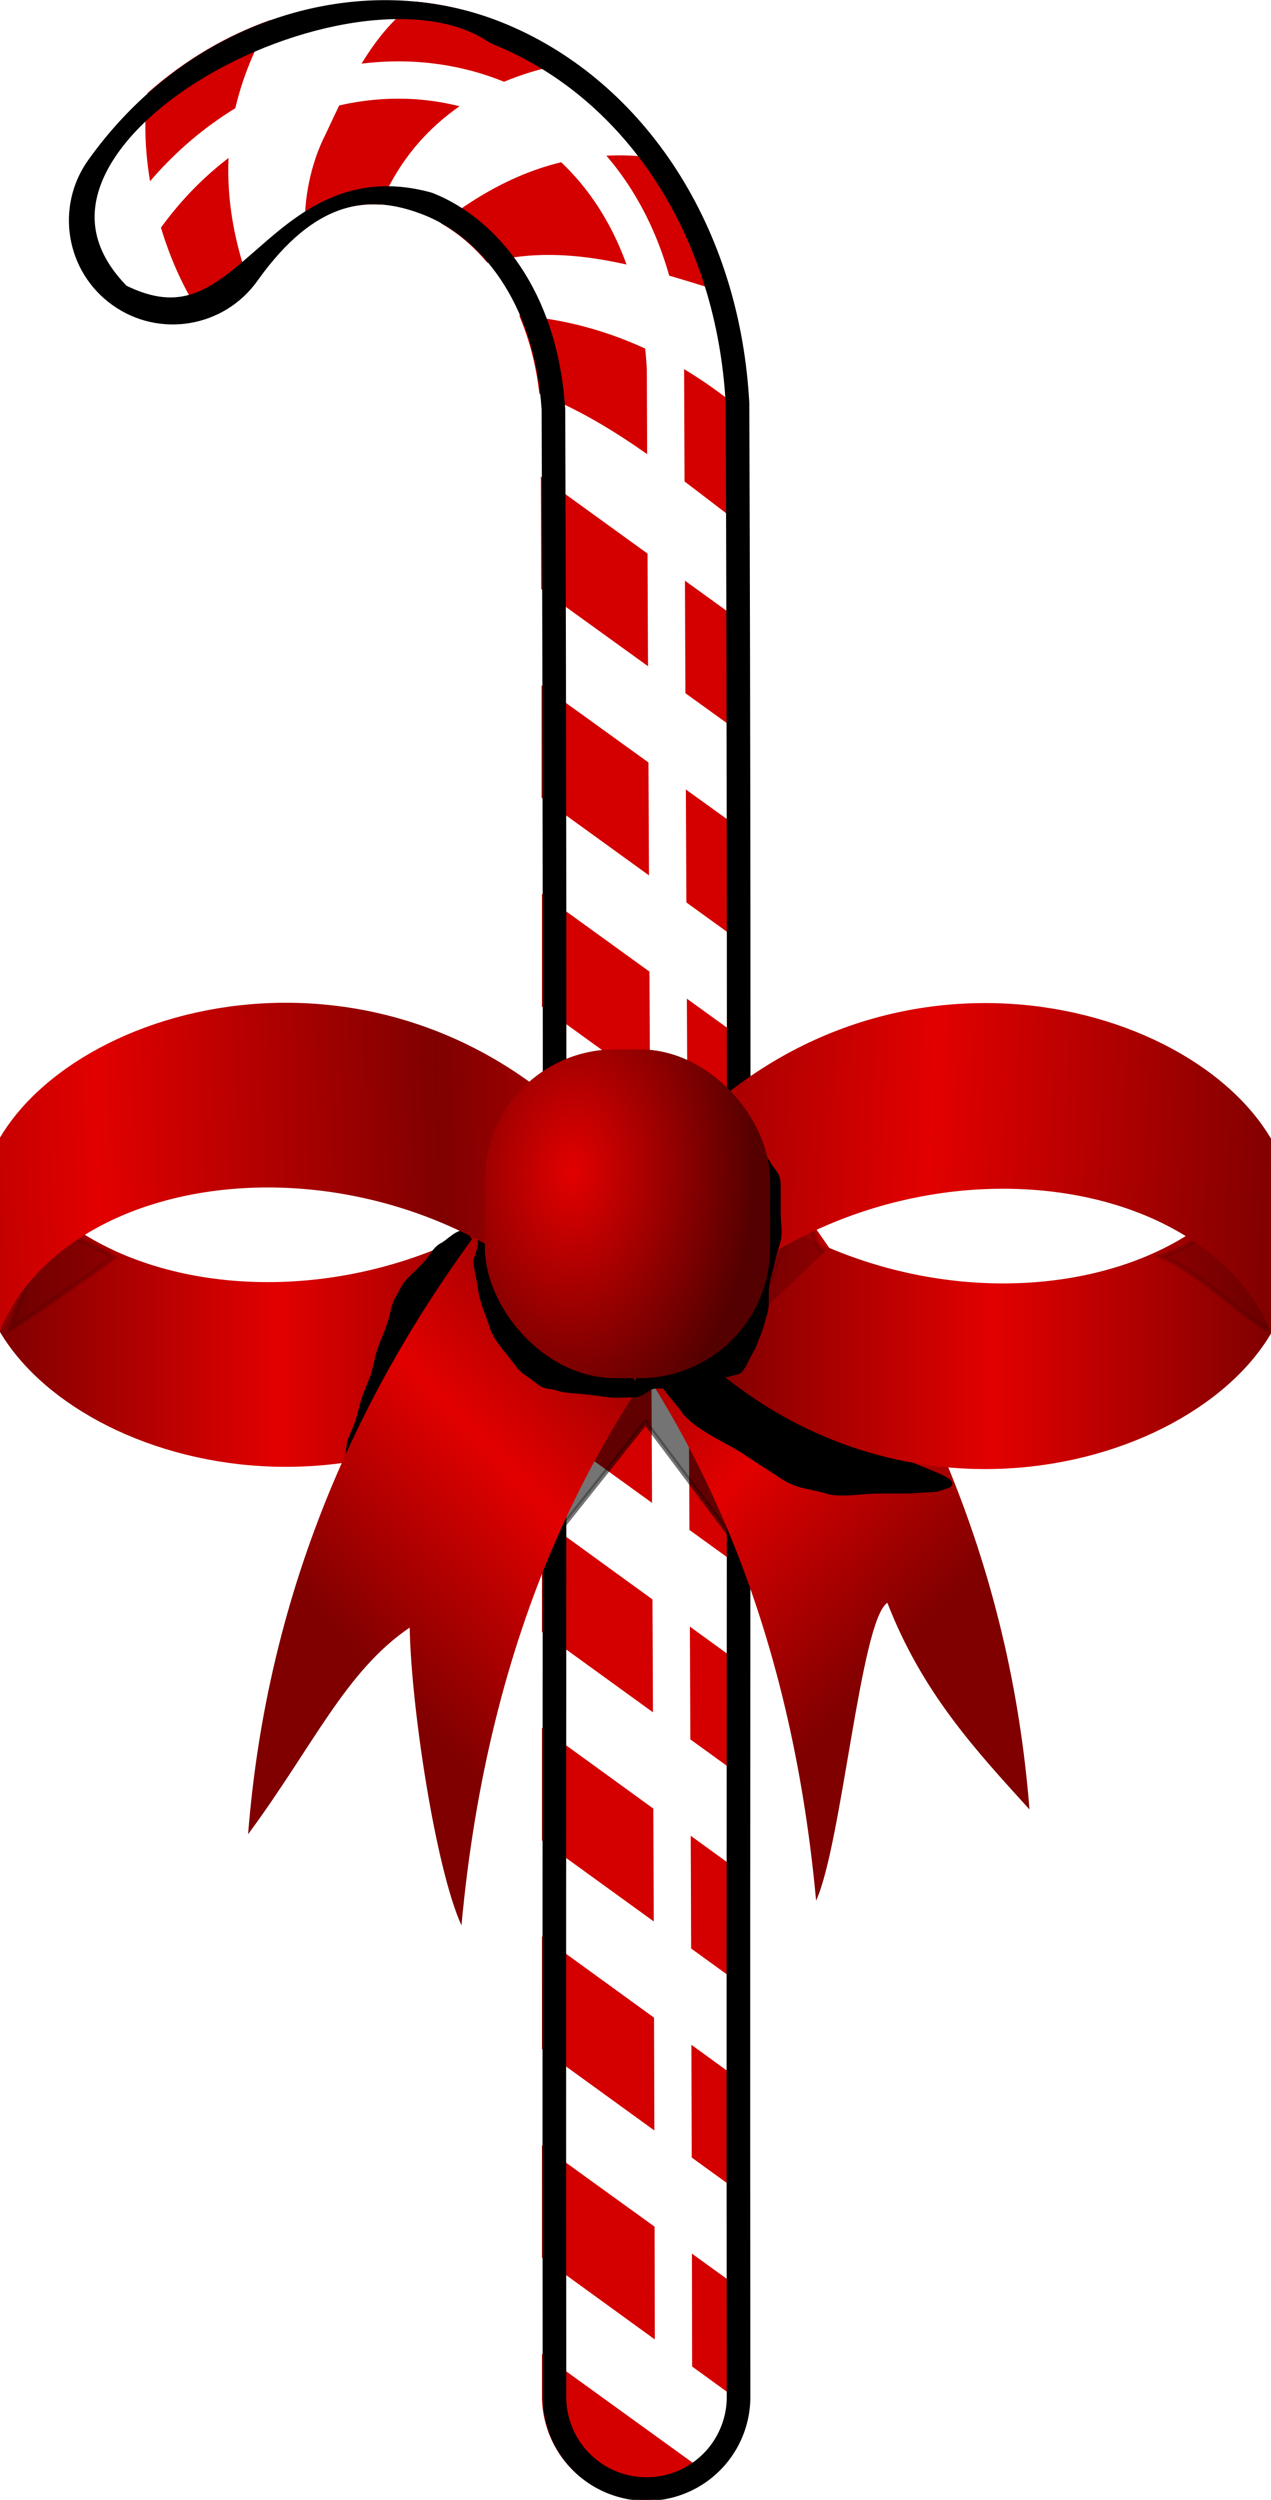
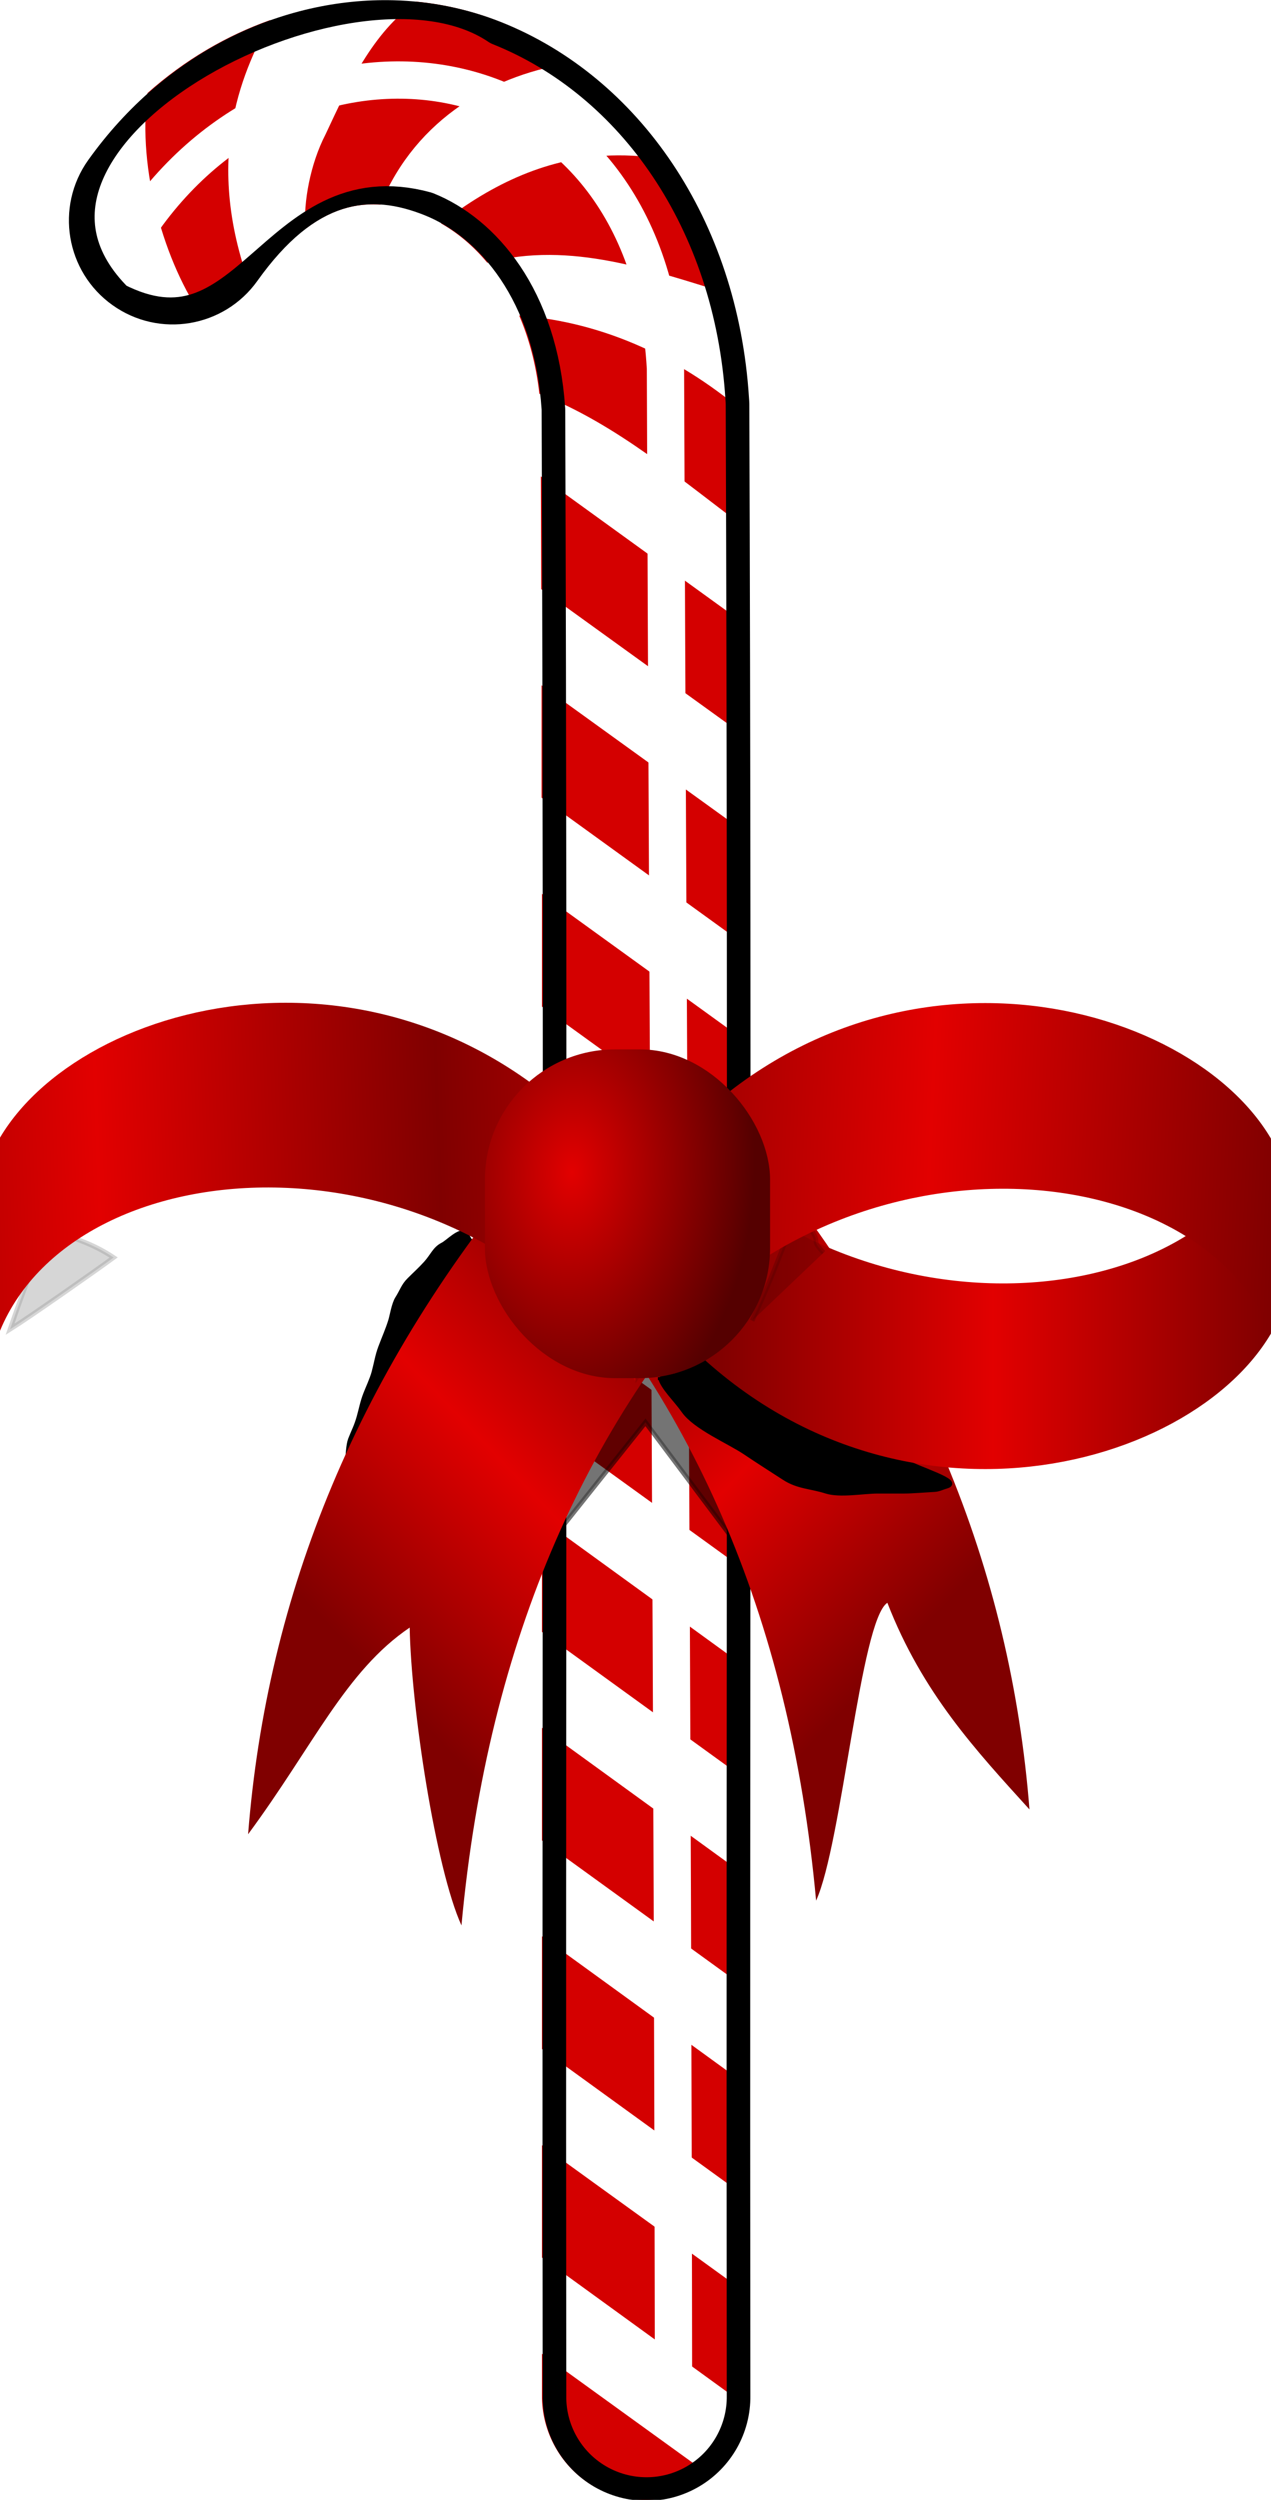
<svg xmlns="http://www.w3.org/2000/svg" xmlns:xlink="http://www.w3.org/1999/xlink" version="1.0" viewBox="0 0 108.25 212.77">
  <defs>
    <linearGradient id="a">
      <stop stop-color="#800000" offset="0" />
      <stop stop-color="#e20000" offset=".5" />
      <stop stop-color="#800000" offset="1" />
    </linearGradient>
    <filter id="k">
      <feGaussianBlur stdDeviation="3.302" />
    </filter>
    <filter id="b">
      <feGaussianBlur stdDeviation="5.696" />
    </filter>
    <clipPath id="o">
      <path d="m442.31 89.188c-23.58-0.603-48.28 10.852-64.69 33.842-7.05 9.9-4.75 23.65 5.15 30.7 9.89 7.06 23.64 4.76 30.7-5.14 12.45-17.44 23.95-18.47 35.41-13.9 11.4 4.55 23.26 17.89 24.81 41.19 0.52 148.75 0.06 271.38 0.22 420.43-0.11 7.94 4.06 15.31 10.92 19.31 6.86 3.99 15.33 3.99 22.18-0.02 6.85-4 11.01-11.38 10.9-19.32-0.16-149.31 0.31-272.19-0.22-421.62-0.01-0.43-0.03-0.86-0.07-1.28-2.38-37.82-23.36-67.93-52.43-79.536-7.27-2.901-15.02-4.456-22.88-4.656z" fill="none" filter="url(#b)" stroke="#000" stroke-linecap="round" stroke-linejoin="round" stroke-width="10" />
    </clipPath>
    <clipPath id="n">
      <path d="m442.31 89.188c-23.58-0.603-48.28 10.852-64.69 33.842-7.05 9.9-4.75 23.65 5.15 30.7 9.89 7.06 23.64 4.76 30.7-5.14 12.45-17.44 23.95-18.47 35.41-13.9 11.4 4.55 23.26 17.89 24.81 41.19 0.52 148.75 0.06 271.38 0.22 420.43-0.11 7.94 4.06 15.31 10.92 19.31 6.86 3.99 15.33 3.99 22.18-0.02 6.85-4 11.01-11.38 10.9-19.32-0.16-149.31 0.31-272.19-0.22-421.62-0.01-0.43-0.03-0.86-0.07-1.28-2.38-37.82-23.36-67.93-52.43-79.536-7.27-2.901-15.02-4.456-22.88-4.656z" fill="none" filter="url(#b)" stroke="#000" stroke-linecap="round" stroke-linejoin="round" stroke-width="10" />
    </clipPath>
    <filter id="c" x="-.255" y="-.247" width="1.51" height="1.494">
      <feGaussianBlur stdDeviation="6.939" />
    </filter>
    <filter id="m">
      <feGaussianBlur stdDeviation="0.746" />
    </filter>
    <filter id="l" x="-.107" y="-.098" width="1.214" height="1.195">
      <feGaussianBlur stdDeviation="1.787" />
    </filter>
    <linearGradient id="j" x1="191.54" x2="264.51" y1="351.15" y2="281.22" gradientTransform="matrix(-.402 0 0 .402 174.87 5.696)" gradientUnits="userSpaceOnUse" xlink:href="#a" />
    <linearGradient id="i" x1="138.96" x2="256.54" y1="311.6" y2="311.6" gradientTransform="matrix(.402 0 0 .334 -45.629 28.048)" gradientUnits="userSpaceOnUse" xlink:href="#a" />
    <linearGradient id="h" x1="191.54" x2="264.51" y1="351.15" y2="281.22" gradientTransform="matrix(.402 0 0 .402 -45.629 7.808)" gradientUnits="userSpaceOnUse" xlink:href="#a" />
    <linearGradient id="g" x1="138.96" x2="256.54" y1="311.6" y2="311.6" gradientTransform="matrix(-.402 0 0 .336 174.3 27.676)" gradientUnits="userSpaceOnUse" xlink:href="#a" />
    <linearGradient id="f" x1="140.03" x2="288.07" y1="314.2" y2="308.39" gradientTransform="matrix(-.402 0 0 .336 174.73 27.195)" gradientUnits="userSpaceOnUse" xlink:href="#a" spreadMethod="reflect" />
    <linearGradient id="e" x1="89.789" x2="234.28" y1="312.67" y2="308.39" gradientTransform="matrix(.402 0 0 .334 -46.058 27.54)" gradientUnits="userSpaceOnUse" xlink:href="#a" spreadMethod="reflect" />
    <radialGradient id="d" cx="260.13" cy="277.76" r="27.589" gradientTransform="matrix(.563 .027 -.04 .846 -76.41 -124.48)" gradientUnits="userSpaceOnUse">
      <stop stop-color="#e20000" offset="0" />
      <stop stop-color="#500" offset="1" />
    </radialGradient>
  </defs>
  <g transform="translate(-12.822 -6.849)">
    <path d="m46.28 6.859c-9.479-0.242-19.403 4.36-25.996 13.6-2.836 3.978-1.911 9.502 2.066 12.339 3.978 2.836 9.502 1.911 12.339-2.066 5.002-7.011 9.626-7.425 14.228-5.589 4.584 1.83 9.348 7.191 9.971 16.552 0.21 59.775 0.027 109.06 0.088 168.96-0.043 3.18 1.635 6.15 4.39 7.75 2.755 1.61 6.161 1.6 8.914-0.01 2.752-1.6 4.425-4.57 4.378-7.76-0.061-60 0.125-109.38-0.088-169.44-3e-3 -0.167-0.012-0.338-0.025-0.51-0.957-15.196-9.39-27.297-21.073-31.96-2.92-1.166-6.033-1.791-9.192-1.871z" fill="#fff" fill-rule="evenodd" />
    <path d="m48.291 6.989c-3.773 2.661-5.774 7.095-7.75 11.312-1.297 2.512-1.88 5.75-1.719 8.032 2.192-1.667 4.296-2.215 6.406-2.063 3.042-7.402 9.794-11.178 16.531-12.094-1.96-1.397-4.056-2.549-6.281-3.437-2.296-0.916-4.724-1.504-7.187-1.75zm-12.438 1.562c-3.719 1.316-7.292 3.39-10.469 6.219-0.86 6.531 1.422 14.451 4.813 19.25 1.507-0.484 2.91-1.39 4-2.656-4.309-11.5-0.353-19.018 1.656-22.813zm29 11.532c-5.283 0.171-10.014 2.312-14.469 5.781 1.383 0.783 2.726 1.893 3.938 3.344 7.112-1.897 14.114 0.682 20.781 2.718-1.166-4.234-2.954-8.079-5.25-11.437-1.721-0.332-3.39-0.459-5-0.406zm-7.812 13.625c0.818 1.911 1.431 4.119 1.718 6.656 6.598 2.568 12.163 7.413 17.844 11.625-9e-3 -3.294-0.019-6.362-0.031-9.719-5.522-4.815-12.181-8.011-19.531-8.562zm1.843 13.687c0.011 3.283 0.024 6.368 0.032 9.594 5.904 4.268 11.814 8.513 17.718 12.781-5e-3 -3.148-0.023-6.367-0.031-9.562-5.91-4.272-11.808-8.541-17.719-12.813zm0.063 17.781c6e-3 3.173-5e-3 6.433 0 9.563 5.905 4.268 11.813 8.544 17.719 12.812-3e-3 -3.136 4e-3 -6.423 0-9.593-5.899-4.264-11.82-8.518-17.719-12.782zm0.031 17.75c4e-3 3.225-2e-3 6.402 0 9.594 5.894 4.26 11.794 8.52 17.688 12.78-1e-3 -3.19 1e-3 -6.377 0-9.592-5.893-4.259-11.796-8.523-17.688-12.782zm0 17.724c1e-3 3.2 0 6.41 0 9.59 5.894 4.26 11.794 8.52 17.688 12.78 1e-3 -3.16-1e-3 -6.39 0-9.56-5.904-4.27-11.785-8.55-17.688-12.81zm0 17.75c-1e-3 3.17 2e-3 6.42 0 9.59 5.901 4.26 11.795 8.51 17.688 12.78 2e-3 -3.18-2e-3 -6.42 0-9.59-5.893-4.26-11.796-8.53-17.688-12.78zm0 17.75c-2e-3 3.17 2e-3 6.4 0 9.59 5.887 4.27 11.769 8.51 17.656 12.78 2e-3 -3.21-1e-3 -6.38 0-9.56-5.886-4.27-11.769-8.55-17.656-12.81zm0 17.75c-2e-3 3.2 2e-3 6.35 0 9.59 5.887 4.27 11.769 8.51 17.656 12.78 1e-3 -3.13-1e-3 -6.47 0-9.56-5.886-4.27-11.769-8.55-17.656-12.81zm0 17.75c-1e-3 3.11 0 6.43 0 9.59 5.895 4.27 11.793 8.54 17.688 12.81-1e-3 -3.22-0.032-6.42-0.032-9.59-5.886-4.27-11.769-8.55-17.656-12.81zm0 17.78c1e-3 3.18-2e-3 6.32 0 9.56 5.876 4.26 11.749 8.52 17.625 12.78 0.042-0.37 0.068-0.75 0.063-1.12-3e-3 -2.93 2e-3 -5.57 0-8.44-5.893-4.27-11.795-8.51-17.688-12.78zm0 17.75c1e-3 1.19-1e-3 2.26 0 3.47-0.043 3.18 1.62 6.17 4.375 7.78 2.755 1.6 6.185 1.57 8.938-0.03 0.402-0.24 0.77-0.5 1.125-0.79-4.811-3.48-9.627-6.95-14.438-10.43z" fill="#d40000" fill-rule="evenodd" />
    <path transform="matrix(.402 0 0 .402 -131.47 -28.982)" d="m382.77 153.73c29.92 15.44 34.99-27.58 66.11-19.04 11.4 4.55 23.26 17.89 24.81 41.19 0.52 148.75 0.06 271.38 0.22 420.43-0.11 7.94 4.06 15.31 10.92 19.31 6.86 3.99 15.33 3.99 22.18-0.02 6.85-4 11.01-11.38 10.9-19.32-0.16-149.31 0.31-272.19-0.22-421.62-0.01-0.43-0.03-0.86-0.07-1.28-2.38-37.82-23.36-67.93-52.43-79.536-32.26-21.818-118.86 23.886-82.42 59.886z" clip-path="url(#n)" fill="none" filter="url(#b)" stroke="#000" stroke-linecap="round" stroke-linejoin="round" stroke-width="10" />
    <path transform="matrix(.402 0 0 .402 -129.17 -28.503)" d="m495.91 597.78c-0.16-149.37-1.18-282.53-1.71-431.88-3.85-68.658-76.14-79.66-110.46-31.56" clip-path="url(#o)" fill="none" filter="url(#k)" stroke="#fff" stroke-linecap="round" stroke-linejoin="round" stroke-width="7.9" />
    <g transform="translate(2.608 -10.917)" fill-rule="evenodd">
      <path transform="matrix(.402 0 0 .402 6.109 5.147)" d="m129.65 354.23 17.31-21.71 20.3 27.06 0.47-8.34-16.84-32.25-7.71-2.36-14.47 28.48 0.94 9.12z" filter="url(#l)" opacity=".737" stroke="#000" stroke-width="1px" />
      <path d="m97.894 171.77c-1.6-20.33-9.277-39.64-24.619-57.68l-18.173 7.76c13.711 14.27 22.358 33.1 24.619 57.68 2.2-4.83 3.789-23.88 6.069-25.35 2.987 7.69 7.548 12.57 12.104 17.59z" fill="url(#j)" />
-       <path d="m10.214 114.69c6.658 16.1 39.032 17.81 54.124-4.28v16.44c-17.45 23.6-46.606 16.96-54.124 4.28v-16.44z" fill="url(#i)" />
      <path transform="matrix(.402 0 0 .402 -45.629 7.808)" d="m237.65 285.86c-1.44-0.75-3.8 1.9-4.97 2.48-1.65 0.83-2.11 2.32-3.54 3.9-1.31 1.44-2.37 2.36-3.55 3.55-1.21 1.21-1.47 2.3-2.48 3.9-0.73 1.13-1.15 3.73-1.42 4.61-0.61 1.99-1.41 3.75-2.13 5.68-0.69 1.82-0.87 3.27-1.42 5.32-0.38 1.44-1.35 3.5-1.77 4.61-0.69 1.78-0.9 3.13-1.42 4.96-0.58 2.01-1.13 2.93-1.78 4.61-0.5 1.31-0.47 3.33-0.71 4.97-0.06 0.48 0.24 0.95 0.36 1.42 0.46 1.85 1.89-3.31 2.84-4.97 1.11-1.95 2.36-3 3.9-4.96 2.07-2.64 4.02-5.2 6.03-7.81 2.03-2.63 4.9-5.39 7.09-7.8 2.34-2.57 3.24-5.55 4.97-8.51 1.29-2.22 0.81-3.45 1.42-6.03 0.41-1.76 0.23-3.47 0.35-5.32 0.17-2.53-0.86-2.25-1.77-4.61z" filter="url(#c)" stroke="#000" stroke-width="1px" />
      <path d="m31.344 173.88c1.599-20.32 9.277-39.64 24.619-57.68l18.173 7.76c-13.712 14.27-22.358 33.1-24.619 57.68-2.2-4.83-4.287-18.56-4.41-25.35-5.476 3.71-8.211 10.08-13.763 17.59z" fill="url(#h)" />
      <path transform="matrix(.402 0 0 .402 -45.629 7.808)" d="m278.79 316.36c0.48 2.12 3.29 4.7 4.97 7.1 2.46 3.51 9.63 6.5 13.12 8.86 2.79 1.88 5.42 3.54 8.16 5.32 2.93 1.91 5.62 1.8 8.87 2.84 3.01 0.96 7.85 0 10.99 0h5.68c1.53 0 4.33-0.24 6.38-0.35 0.86-0.05 1.66-0.48 2.49-0.71 3.31-0.95-5.91-3.55-8.87-5.32-3.27-1.96-6.72-3.48-10.29-5.32-6.38-3.31-12.48-6.02-19.15-9.23-4.33-2.08-6.62-4.16-9.58-6.03-5.2-3.27-0.33-0.08-4.25-1.06-1.12-0.28-3.86 2.67-4.61 3.19-1.09 0.75-2.61 0.47-3.91 0.71z" filter="url(#c)" stroke="#000" stroke-width="1px" />
      <path d="m118.46 114.74c-6.66 16.18-39.03 17.9-54.122-4.3v16.53c17.45 23.71 46.602 17.03 54.122 4.3v-16.53z" fill="url(#g)" />
-       <path transform="matrix(.402 0 0 .402 -45.629 7.808)" d="m313.4 289.98c-3.6-3.73 0.87-0.83-4.81-7.63-3.32 3.11-3.8 8.24-10.33 22.03m86.67-13.62c8.11 3.53 14.86 10.63 22.03 15.3 3.84 1.92-9.05-17.53-11.28-21.19-4.36 2.82-4.99 4.04-10.75 5.89zm-221.94 0.25c-3.75 2.76-17.99 12.73-21.95 15.2 6.33-18.39 5.21-12.27 7.64-20.87 4.97 1.08 9.86 2.68 14.31 5.67z" filter="url(#m)" opacity=".399" stroke="#000" stroke-width="1px" />
+       <path transform="matrix(.402 0 0 .402 -45.629 7.808)" d="m313.4 289.98c-3.6-3.73 0.87-0.83-4.81-7.63-3.32 3.11-3.8 8.24-10.33 22.03m86.67-13.62zm-221.94 0.25c-3.75 2.76-17.99 12.73-21.95 15.2 6.33-18.39 5.21-12.27 7.64-20.87 4.97 1.08 9.86 2.68 14.31 5.67z" filter="url(#m)" opacity=".399" stroke="#000" stroke-width="1px" />
      <path d="m118.46 131.2c-6.66-16.18-39.03-17.9-54.122 4.29v-16.52c17.45-23.709 46.602-17.04 54.122-4.3v16.53z" fill="url(#f)" />
-       <path transform="matrix(.402 0 0 .371 -45.696 17.821)" d="m240.13 288.34c-0.77 0.49 0.48 4.78 0.71 7.09 0.31 3.07 1.67 5.95 2.48 8.87 0.87 3.08 3.87 6.18 5.32 8.51 1.12 1.79 2.64 2.42 4.26 3.91 1.78 1.63 2.48 0.95 4.61 1.77 1.12 0.43 4.32 0.57 5.32 0.71 1.84 0.24 3.73 0.5 5.32 0.71 1.71 0.23 3.6 0 5.32 0 1.33 0 2.37-1.18 3.55-1.78 1.12-0.55 4.04 0 5.32 0h5.32c1.38 0 2.37-1.41 3.55-2.12 1.16-0.7 3.08-1.03 4.25-1.42 0.85-0.28 2.07-3.55 2.49-4.26 1.07-1.83 0.96-2.3 1.77-4.26 0.61-1.45 1-3.49 1.42-4.96 0.53-1.85 0.23-3.72 0.35-5.68 0.12-1.85 0.74-3.68 1.07-5.32 0.31-1.57 0.98-3.91 1.42-5.67 0.45-1.83 0-4.51 0-6.39v-6.38c0-2.71-1.44-3.35-2.13-4.97-0.5-1.16-2.12-2.39-2.84-3.19-1.19-1.34-2.05-2.05-3.19-3.19-1.41-1.41-3.35-2.39-4.97-3.55-2.37-1.69-6.22-2.07-8.51-2.84-1.96-0.65-5.29 0-7.45 0h-16.31c-2.1 0-4.97 3.51-6.03 4.26-2.35 1.65-3.14 3.58-4.97 5.68-1.58 1.8-2.48 3.6-3.9 5.67-2.12 3.08-1.71 4.92-2.84 8.16-0.63 1.81 0 5.08 0 7.09 0 1.84-0.3 1.52-0.71 3.55z" filter="url(#c)" stroke="#000" stroke-width="1px" />
      <path d="m10.214 131.03c6.658-16.1 39.032-17.81 54.124 4.28v-16.44c-17.45-23.598-46.606-16.96-54.124-4.28v16.44z" fill="url(#e)" />
      <rect x="51.514" y="107.08" width="24.286" height="27.981" ry="11.087" fill="url(#d)" />
    </g>
  </g>
</svg>